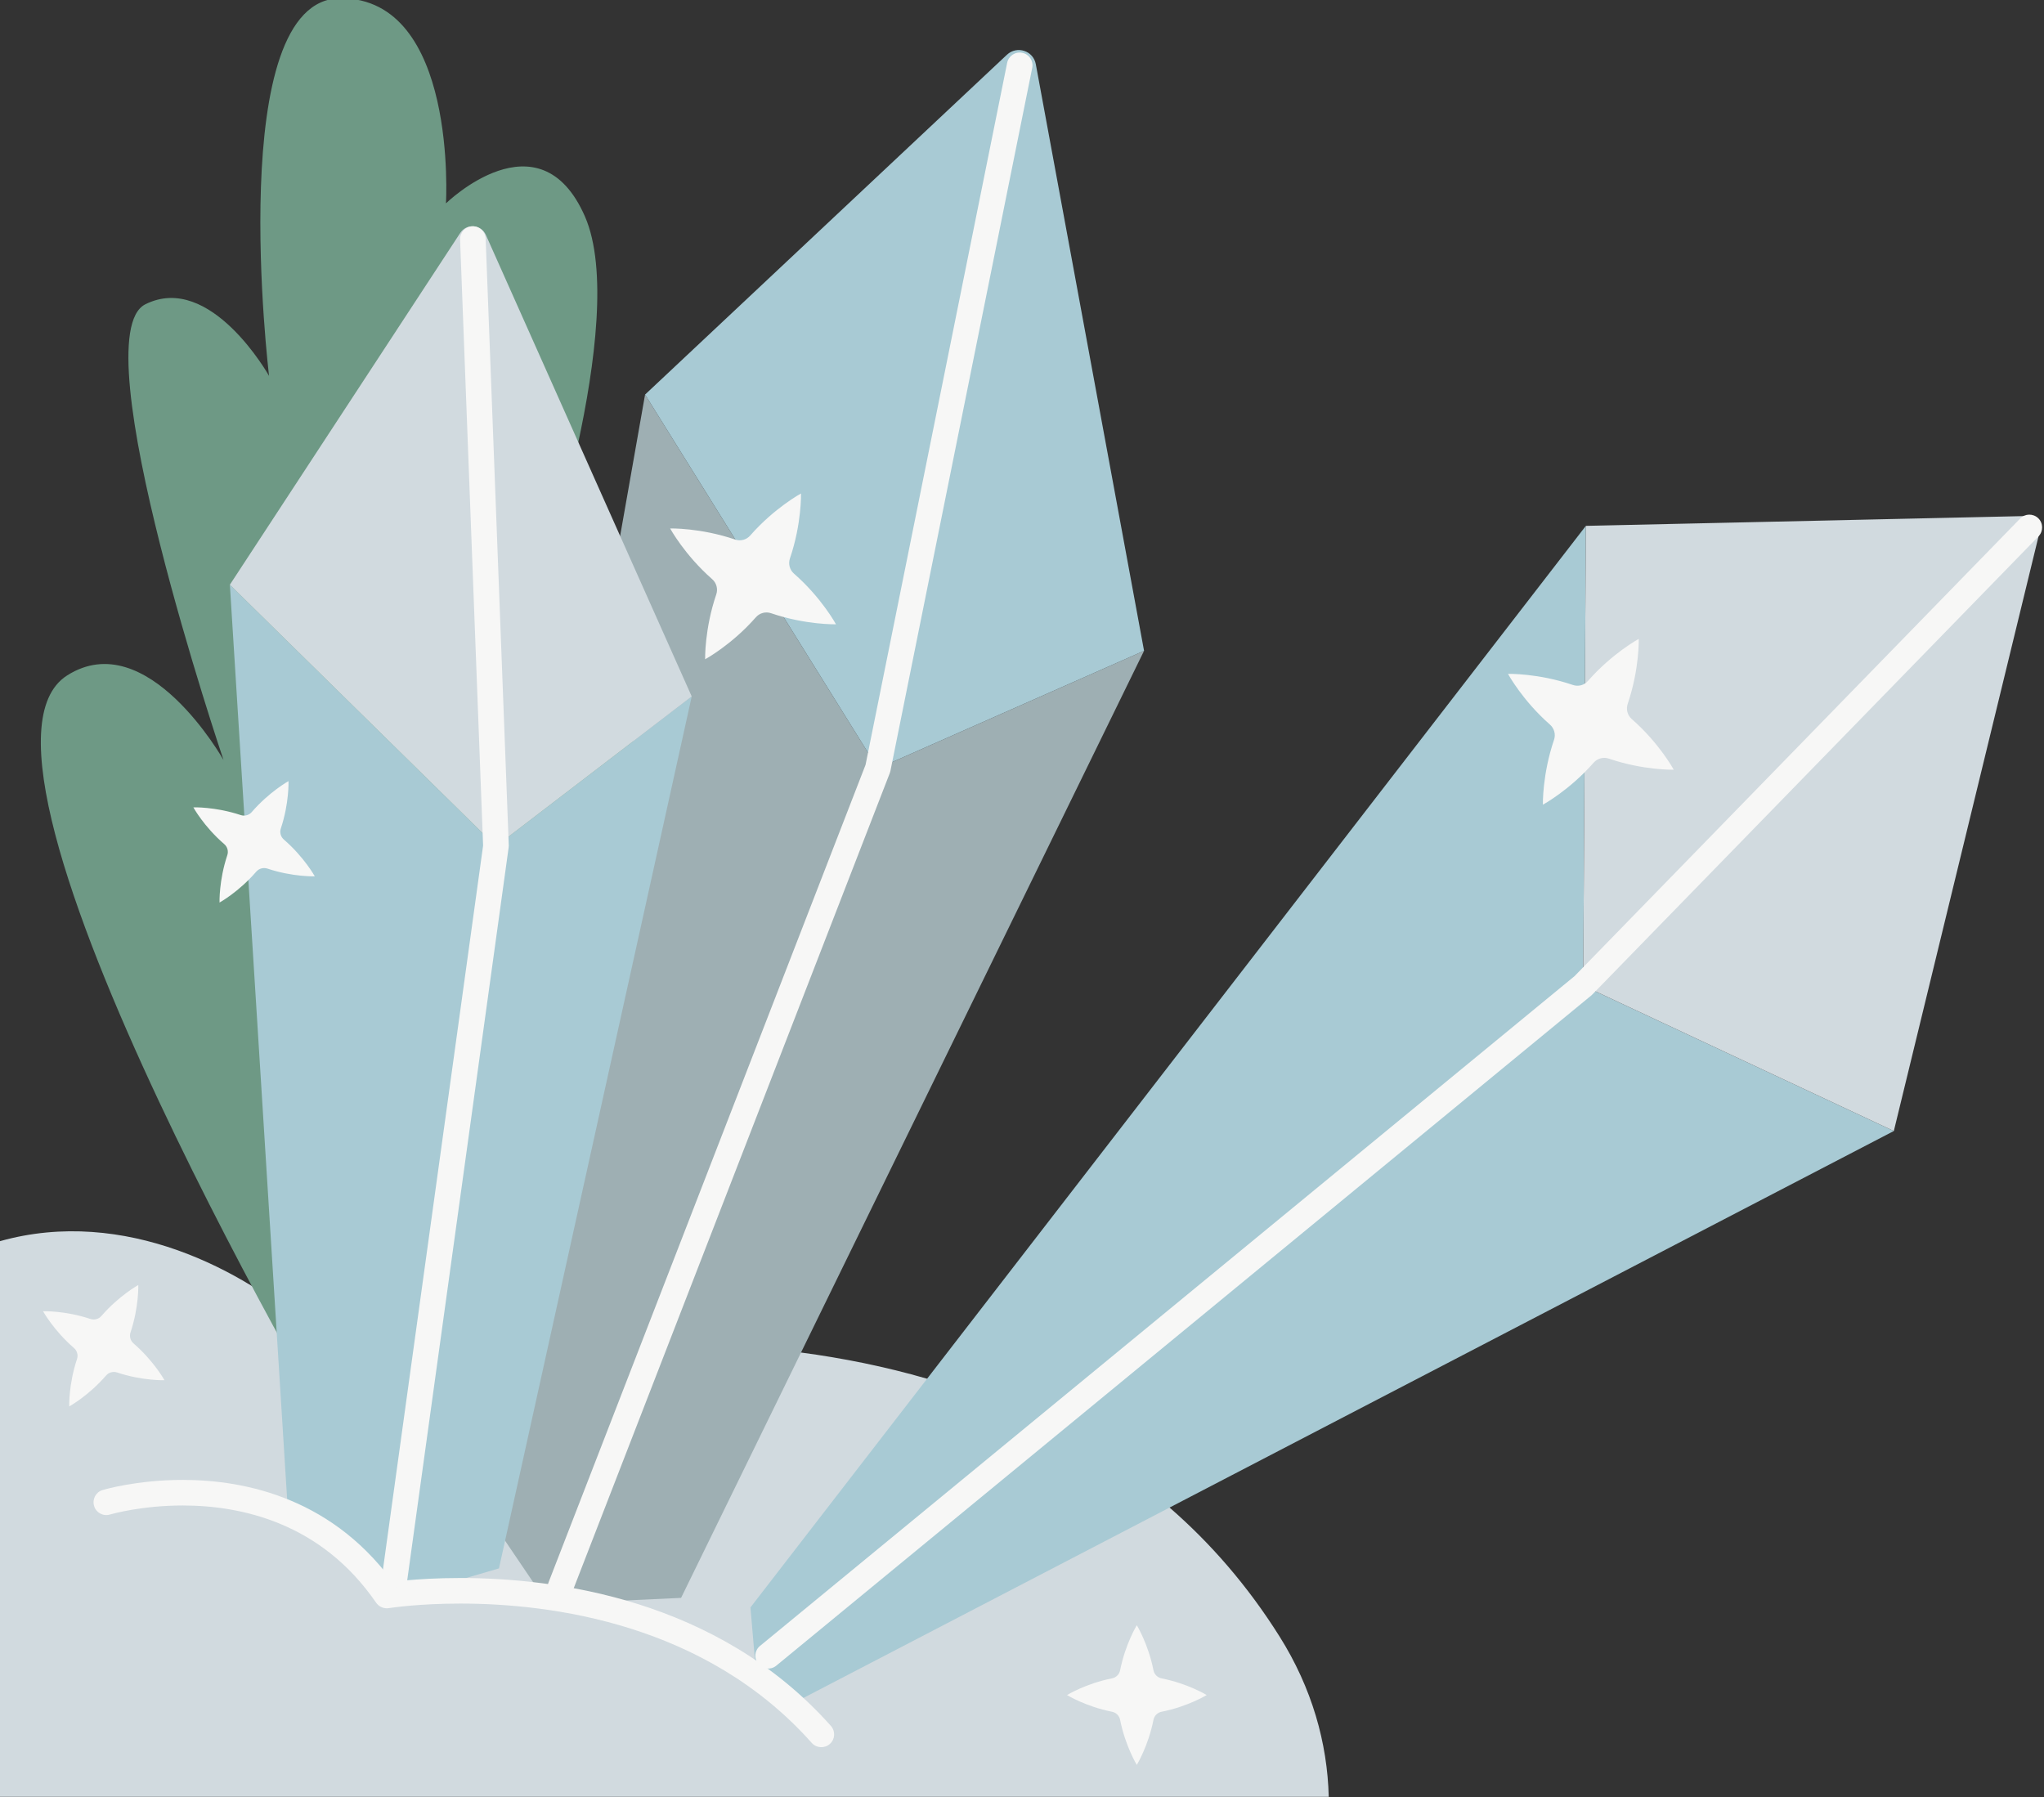
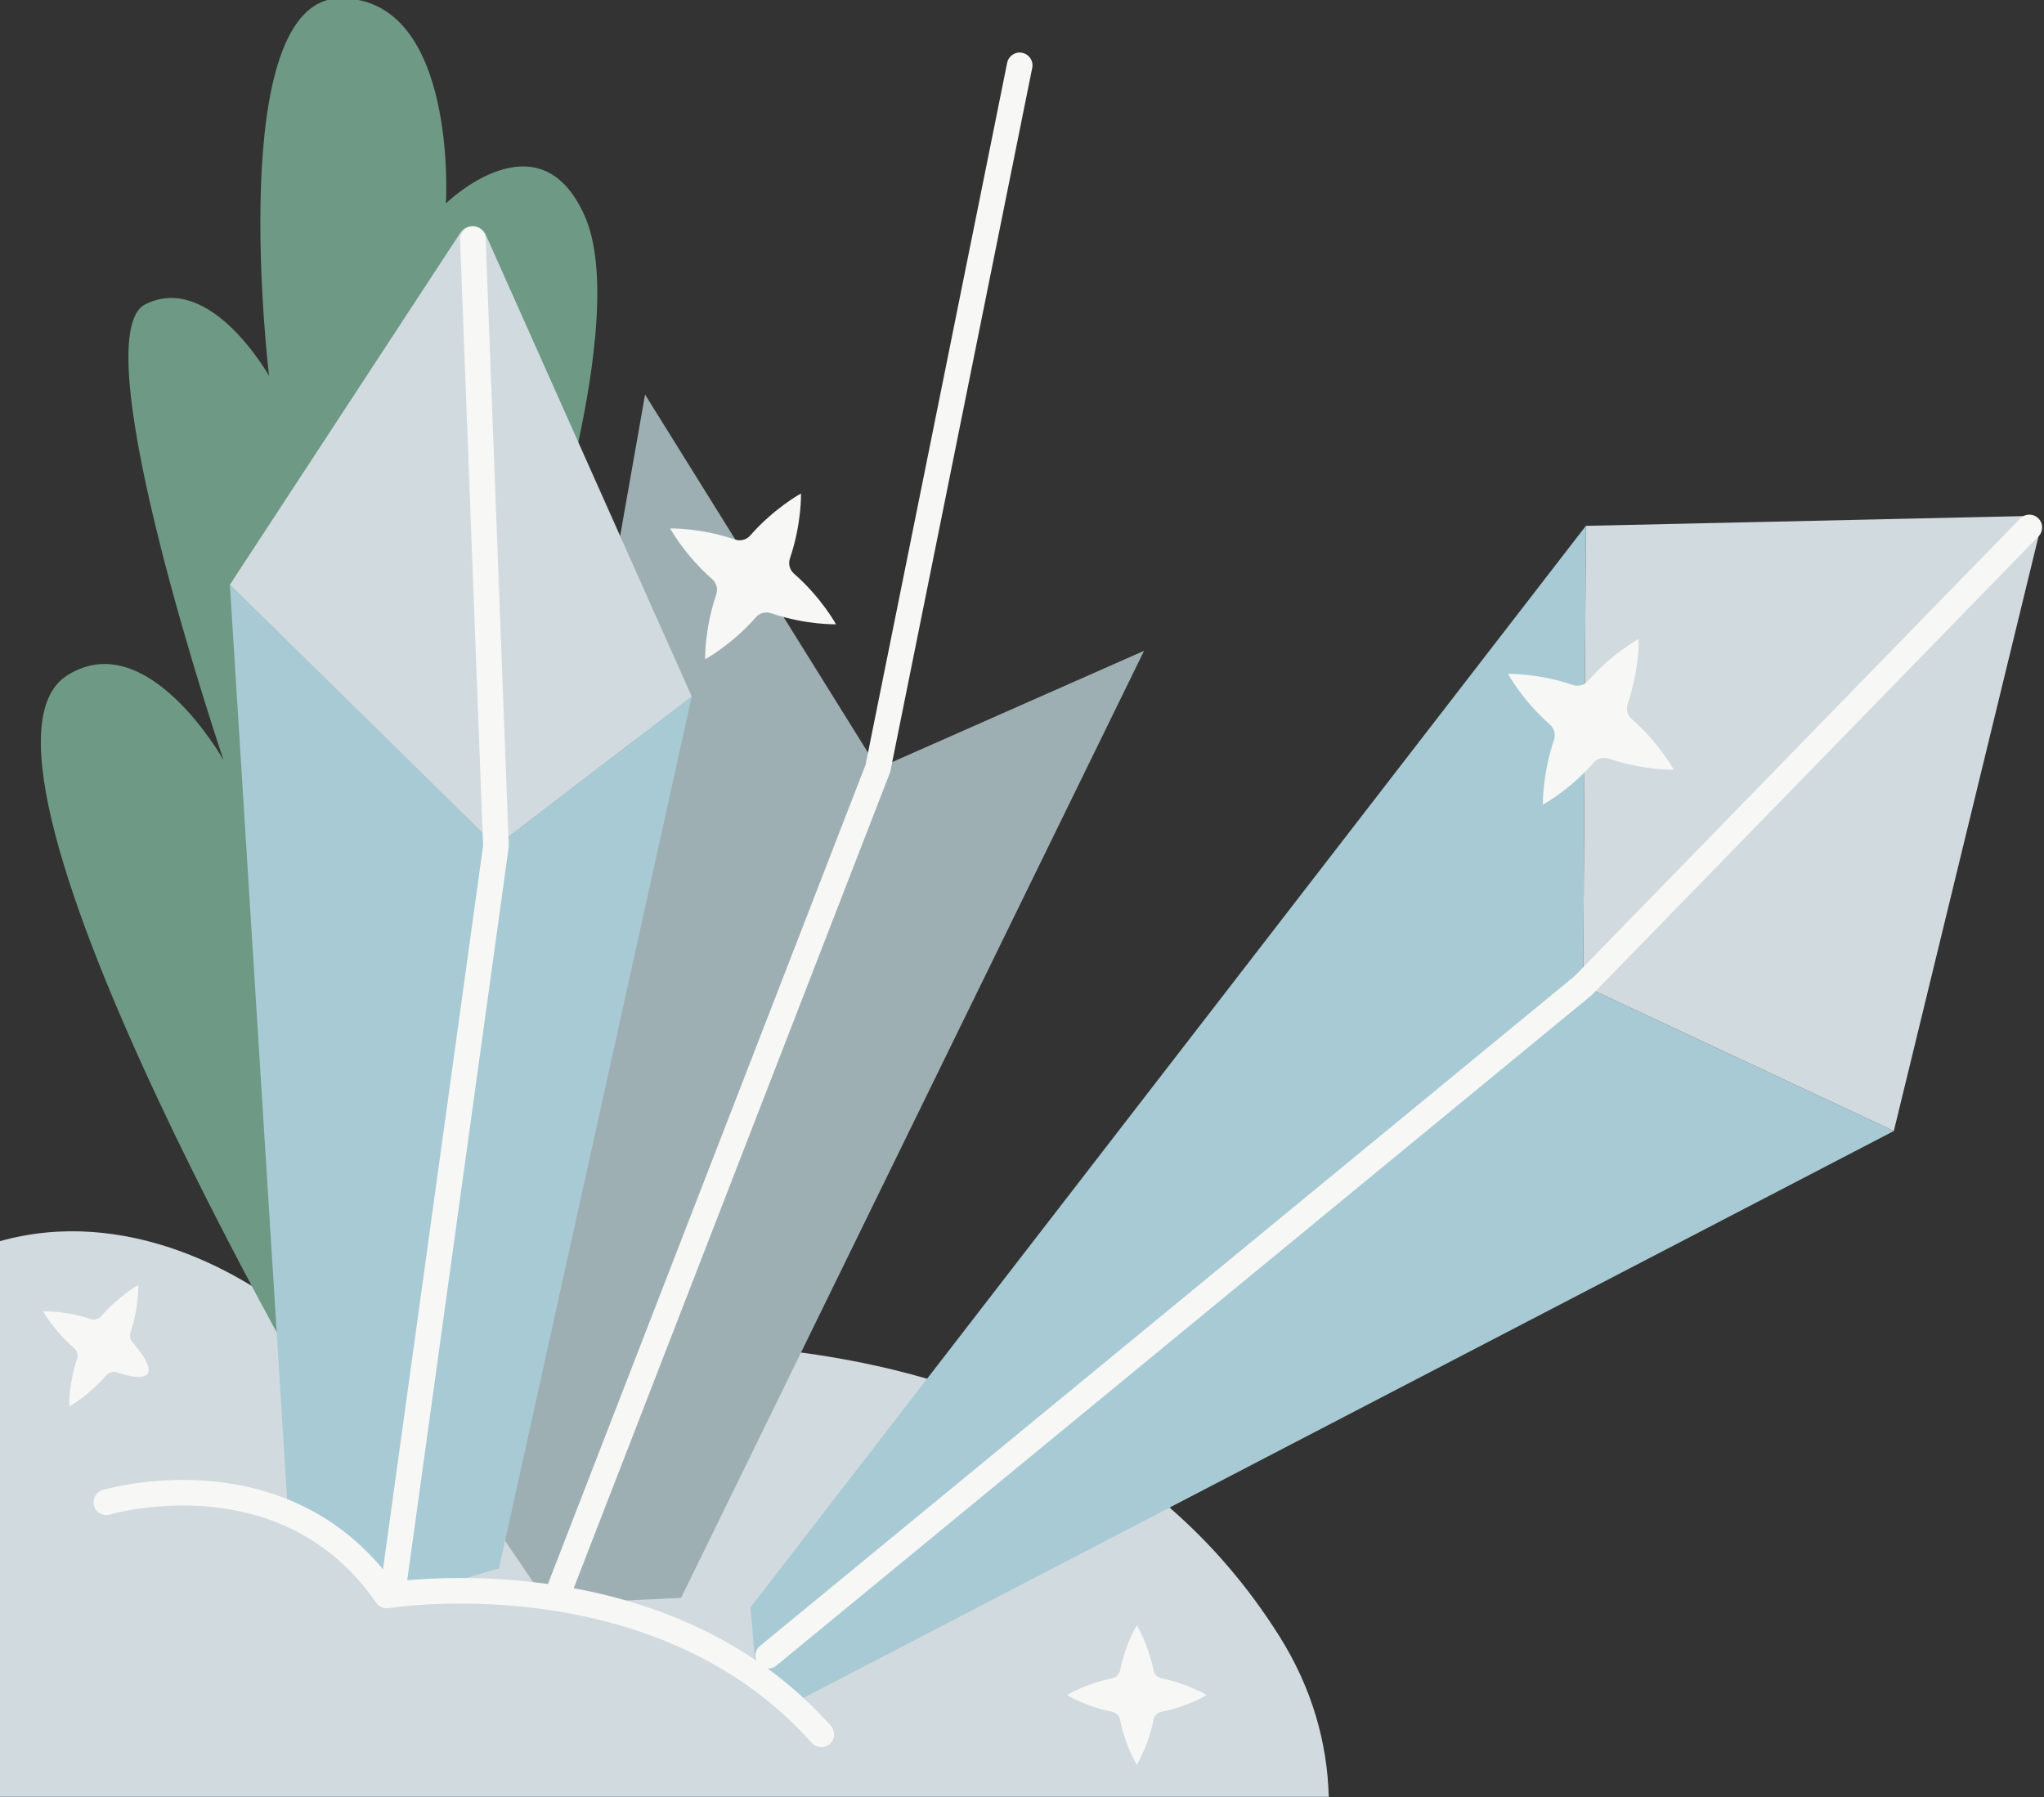
<svg xmlns="http://www.w3.org/2000/svg" width="447px" height="393px" viewBox="0 0 447 393" version="1.1">
  <rect x="0" y="0" width="447" height="393" fill="#333333" stroke="none" />
  <title>corner-3</title>
  <g id="corner-3" stroke="none" stroke-width="1" fill="none" fill-rule="evenodd">
    <g id="Group" transform="translate(-60.41, -0.379)">
      <path d="M-1.13686838e-13,393.351 L350.991,393.351 C350.7,381.559 347.321,369.544 340.228,358.267 C333.225,347.124 325.08,337.816 316.197,330.096 C307.874,322.847 298.879,316.962 289.526,312.241 C280.956,307.9 272.095,304.521 263.145,301.903 C253.949,299.241 244.686,297.383 235.579,296.175 C224.526,294.698 213.718,294.139 203.627,294.184 C195.236,294.206 187.315,294.654 180.155,295.28 C174.36,295.817 169.057,296.466 164.358,297.16 C160.51,297.719 157.064,298.301 154.111,298.86 C153.775,298.905 153.462,298.972 153.148,299.017 C146.279,300.337 142.319,301.389 142.319,301.389 C134.913,295.012 127.641,289.507 120.48,284.809 C118.802,283.69 117.124,282.616 115.468,281.609 C95.912,269.616 67,262 40,282 C22,295.333 8.667,332.45 -1.13686838e-13,393.351 Z" id="Fill-658-Copy" fill="#D1DADF" />
      <polyline id="Fill-659-Copy" fill="#9EAFB3" points="209.355 349.833 310.603 142.707 252.383 168.432 201.479 86.673 160.085 321.41 180.245 351.189 209.355 349.833" />
-       <path d="M310.603,142.707 L286.93,14.414 C286.393,11.476 282.813,10.299 280.62,12.347 L201.479,86.673 L252.383,168.432 L310.603,142.707" id="Fill-660-Copy" fill="#A8CAD4" />
      <path d="M280.665,14.112 L249.698,167.645 L180.379,346.426 C179.82,347.864 180.513,349.487 181.968,350.044 C183.4,350.603 185.033,349.887 185.593,348.448 L255.001,169.444 L255.135,168.985 L286.147,15.217 C286.46,13.705 285.476,12.228 283.954,11.924 C282.455,11.617 280.978,12.597 280.665,14.112" id="Fill-661-Copy" fill="#F7F7F6" />
      <path d="M137.061,320.381 C137.061,320.381 45.926,166.598 75.103,148.089 C92.623,136.984 109.293,166.598 109.293,166.598 C109.293,166.598 77.967,74.044 92.198,66.925 C106.451,59.805 119.25,82.587 119.25,82.587 C119.25,82.587 109.293,0 134.913,0 C160.555,0 157.937,44.854 157.937,44.854 C157.937,44.854 178.343,24.919 188.322,47.702 C198.279,70.484 177.627,131.001 177.627,131.001 C177.627,131.001 206.111,135.272 203.269,149.512 C200.427,163.751 169.102,227.828 169.102,227.828 C169.102,227.828 193.29,230.676 189.038,246.339 C184.765,262.001 137.061,320.381 137.061,320.381" id="Fill-662-Copy" fill="#6E9985" />
      <polyline id="Fill-663-Copy" fill="#A8CAD4" points="407.22 115.385 224.526 351.921 225.577 364.218 236.004 371.77 474.57 247.73 406.638 215.928 407.22 115.385" />
      <path d="M474.57,247.73 L506.611,116.043 C506.969,114.584 505.85,113.185 504.351,113.218 L407.22,115.385 L406.638,215.928 L474.57,247.73" id="Fill-664-Copy" fill="#D1DADF" />
      <path d="M502.203,113.776 L404.736,213.868 L226.607,360.348 C225.421,361.328 225.242,363.091 226.226,364.283 C227.211,365.476 228.956,365.648 230.164,364.668 L408.406,218.088 L408.63,217.88 L506.208,117.678 C507.282,116.573 507.26,114.801 506.164,113.725 C505.045,112.646 503.277,112.669 502.203,113.776" id="Fill-665-Copy" fill="#F7F7F6" />
      <polyline id="Fill-666-Copy" fill="#A8CAD4" points="169.527 343.387 211.682 152.691 168.878 185.455 110.68 128.257 123.3 329.785 145.832 350.294 169.527 343.387" />
      <path d="M211.682,152.691 L166.663,51.759 C165.634,49.447 162.457,49.192 161.069,51.309 L110.68,128.257 L168.878,185.455 L211.682,152.691" id="Fill-667-Copy" fill="#D1DADF" />
      <path d="M161.024,52.772 L166.059,185.314 L143.549,348.023 C143.326,349.554 144.4,350.966 145.921,351.178 C147.465,351.388 148.875,350.321 149.076,348.791 L171.63,185.838 L171.675,185.348 L166.618,52.56 C166.551,51.016 165.253,49.812 163.71,49.87 C162.166,49.93 160.98,51.228 161.024,52.772" id="Fill-668-Copy" fill="#F7F7F6" />
      <path d="M242.113,377.829 C229.694,363.878 214.501,355.781 199.935,351.194 C185.346,346.602 171.34,345.488 161.069,345.486 C151.112,345.486 144.646,346.54 144.534,346.558 L144.981,349.317 L147.286,347.728 C140.596,337.997 132.272,332.007 123.949,328.532 C115.625,325.048 107.301,324.035 100.387,324.032 C90.251,324.037 83.024,326.198 82.845,326.245 C81.368,326.691 80.541,328.25 80.988,329.729 C81.413,331.208 82.979,332.047 84.456,331.604 L84.501,331.591 C85.15,331.407 91.616,329.624 100.387,329.626 C106.764,329.626 114.35,330.573 121.801,333.692 C129.252,336.818 136.591,342.071 142.677,350.905 C143.303,351.793 144.377,352.252 145.451,352.078 L145.496,352.069 C146.123,351.972 152.097,351.08 161.069,351.08 C170.937,351.077 184.407,352.165 198.257,356.528 C212.107,360.896 226.316,368.501 237.928,381.55 C238.958,382.703 240.725,382.806 241.889,381.779 C243.052,380.752 243.142,378.984 242.113,377.829" id="Fill-669-Copy" fill="#F7F7F6" />
      <path d="M303.6,374.737 C297.827,373.598 293.755,371.085 293.755,371.085 C293.755,371.085 297.827,368.575 303.6,367.436 C304.495,367.259 305.189,366.559 305.368,365.664 C306.509,359.907 309.015,355.817 309.015,355.817 C309.015,355.817 311.521,359.907 312.662,365.664 C312.841,366.559 313.535,367.259 314.43,367.436 C320.202,368.575 324.297,371.085 324.297,371.085 C324.297,371.085 320.202,373.598 314.43,374.737 C313.535,374.914 312.841,375.614 312.662,376.509 C311.521,382.266 309.015,386.357 309.015,386.357 C309.015,386.357 306.509,382.266 305.368,376.509 C305.189,375.614 304.495,374.914 303.6,374.737" id="Fill-670-Copy" fill="#F7F7F6" />
-       <path d="M109.449,184.983 C104.997,181.15 102.692,176.944 102.692,176.944 C102.692,176.944 107.48,176.783 113.052,178.635 C113.924,178.924 114.887,178.66 115.468,177.969 C119.317,173.527 123.501,171.209 123.501,171.209 C123.501,171.209 123.68,176.009 121.823,181.576 C121.532,182.442 121.801,183.397 122.494,183.992 C126.925,187.825 129.252,192.029 129.252,192.029 C129.252,192.029 124.441,192.193 118.892,190.34 C118.019,190.051 117.057,190.315 116.453,191.007 C112.627,195.448 108.42,197.764 108.42,197.764 C108.42,197.764 108.264,192.967 110.121,187.4 C110.412,186.534 110.143,185.579 109.449,184.983" id="Fill-671-Copy" fill="#F7F7F6" />
-       <path d="M76.58,295.182 C72.15,291.349 69.823,287.144 69.823,287.144 C69.823,287.144 74.633,286.981 80.183,288.834 C81.055,289.122 82.017,288.861 82.599,288.169 C86.448,283.726 90.654,281.41 90.654,281.41 C90.654,281.41 90.811,286.207 88.954,291.774 C88.663,292.64 88.931,293.595 89.625,294.193 C94.055,298.026 96.382,302.23 96.382,302.23 C96.382,302.23 91.572,302.393 86.022,300.538 C85.15,300.25 84.188,300.514 83.606,301.205 C79.757,305.647 75.551,307.965 75.551,307.965 C75.551,307.965 75.394,303.165 77.251,297.598 C77.542,296.732 77.274,295.777 76.58,295.182" id="Fill-672-Copy" fill="#F7F7F6" />
+       <path d="M76.58,295.182 C72.15,291.349 69.823,287.144 69.823,287.144 C69.823,287.144 74.633,286.981 80.183,288.834 C81.055,289.122 82.017,288.861 82.599,288.169 C86.448,283.726 90.654,281.41 90.654,281.41 C90.654,281.41 90.811,286.207 88.954,291.774 C88.663,292.64 88.931,293.595 89.625,294.193 C96.382,302.23 91.572,302.393 86.022,300.538 C85.15,300.25 84.188,300.514 83.606,301.205 C79.757,305.647 75.551,307.965 75.551,307.965 C75.551,307.965 75.394,303.165 77.251,297.598 C77.542,296.732 77.274,295.777 76.58,295.182" id="Fill-672-Copy" fill="#F7F7F6" />
      <path d="M399.366,158.845 C393.325,153.542 390.192,147.753 390.192,147.753 C390.192,147.753 396.771,147.579 404.378,150.179 C405.564,150.584 406.884,150.232 407.69,149.29 C412.993,143.238 418.788,140.105 418.788,140.105 C418.788,140.105 418.967,146.686 416.371,154.3 C415.969,155.486 416.304,156.797 417.244,157.623 C423.308,162.924 426.44,168.714 426.44,168.714 C426.44,168.714 419.862,168.887 412.254,166.289 C411.068,165.884 409.748,166.235 408.92,167.177 C403.618,173.23 397.822,176.362 397.822,176.362 C397.822,176.362 397.666,169.782 400.261,162.167 C400.664,160.981 400.306,159.67 399.366,158.845" id="Fill-673-Copy" fill="#F7F7F6" />
      <path d="M216.157,127.042 C210.116,121.742 206.961,115.951 206.961,115.951 C206.961,115.951 213.562,115.779 221.169,118.377 C222.355,118.782 223.675,118.43 224.481,117.488 C229.784,111.438 235.579,108.303 235.579,108.303 C235.579,108.303 235.758,114.884 233.162,122.498 C232.76,123.684 233.095,124.997 234.035,125.821 C240.099,131.124 243.231,136.912 243.231,136.912 C243.231,136.912 236.653,137.087 229.023,134.487 C227.86,134.082 226.539,134.433 225.711,135.375 C220.409,141.428 214.613,144.56 214.613,144.56 C214.613,144.56 214.457,137.98 217.052,130.365 C217.455,129.182 217.097,127.868 216.157,127.042" id="Fill-674-Copy" fill="#F7F7F6" />
    </g>
  </g>
</svg>